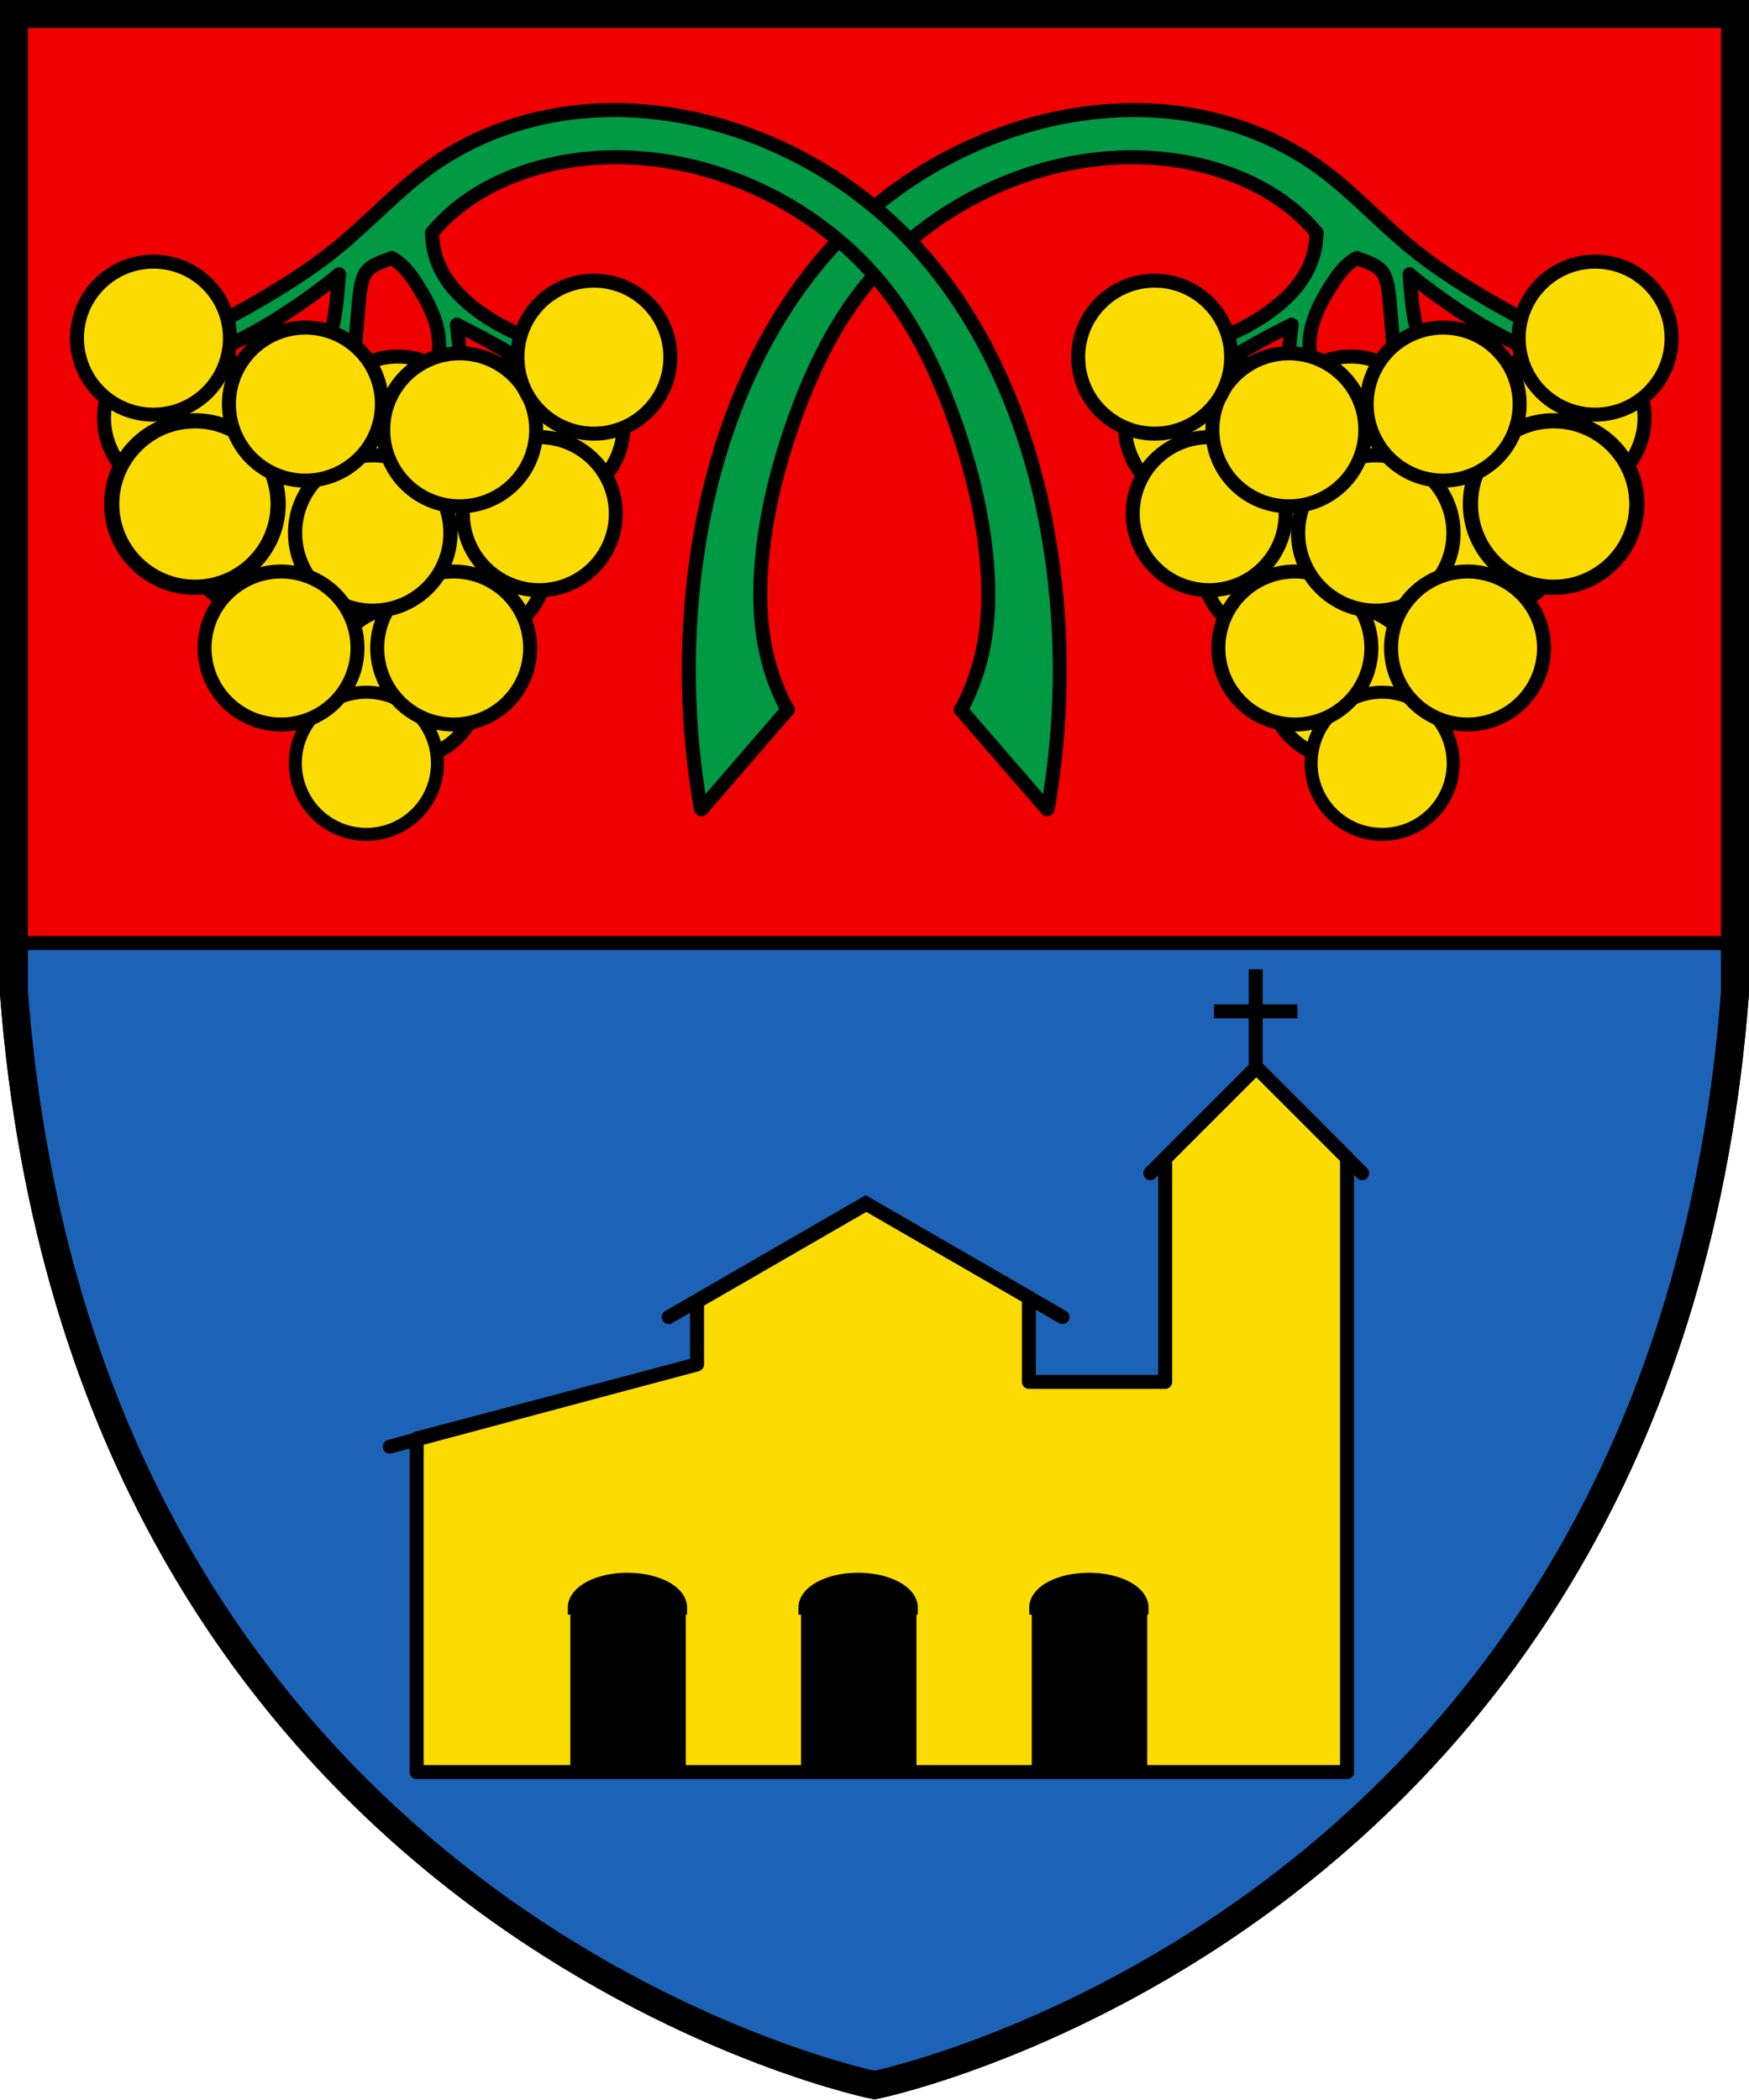
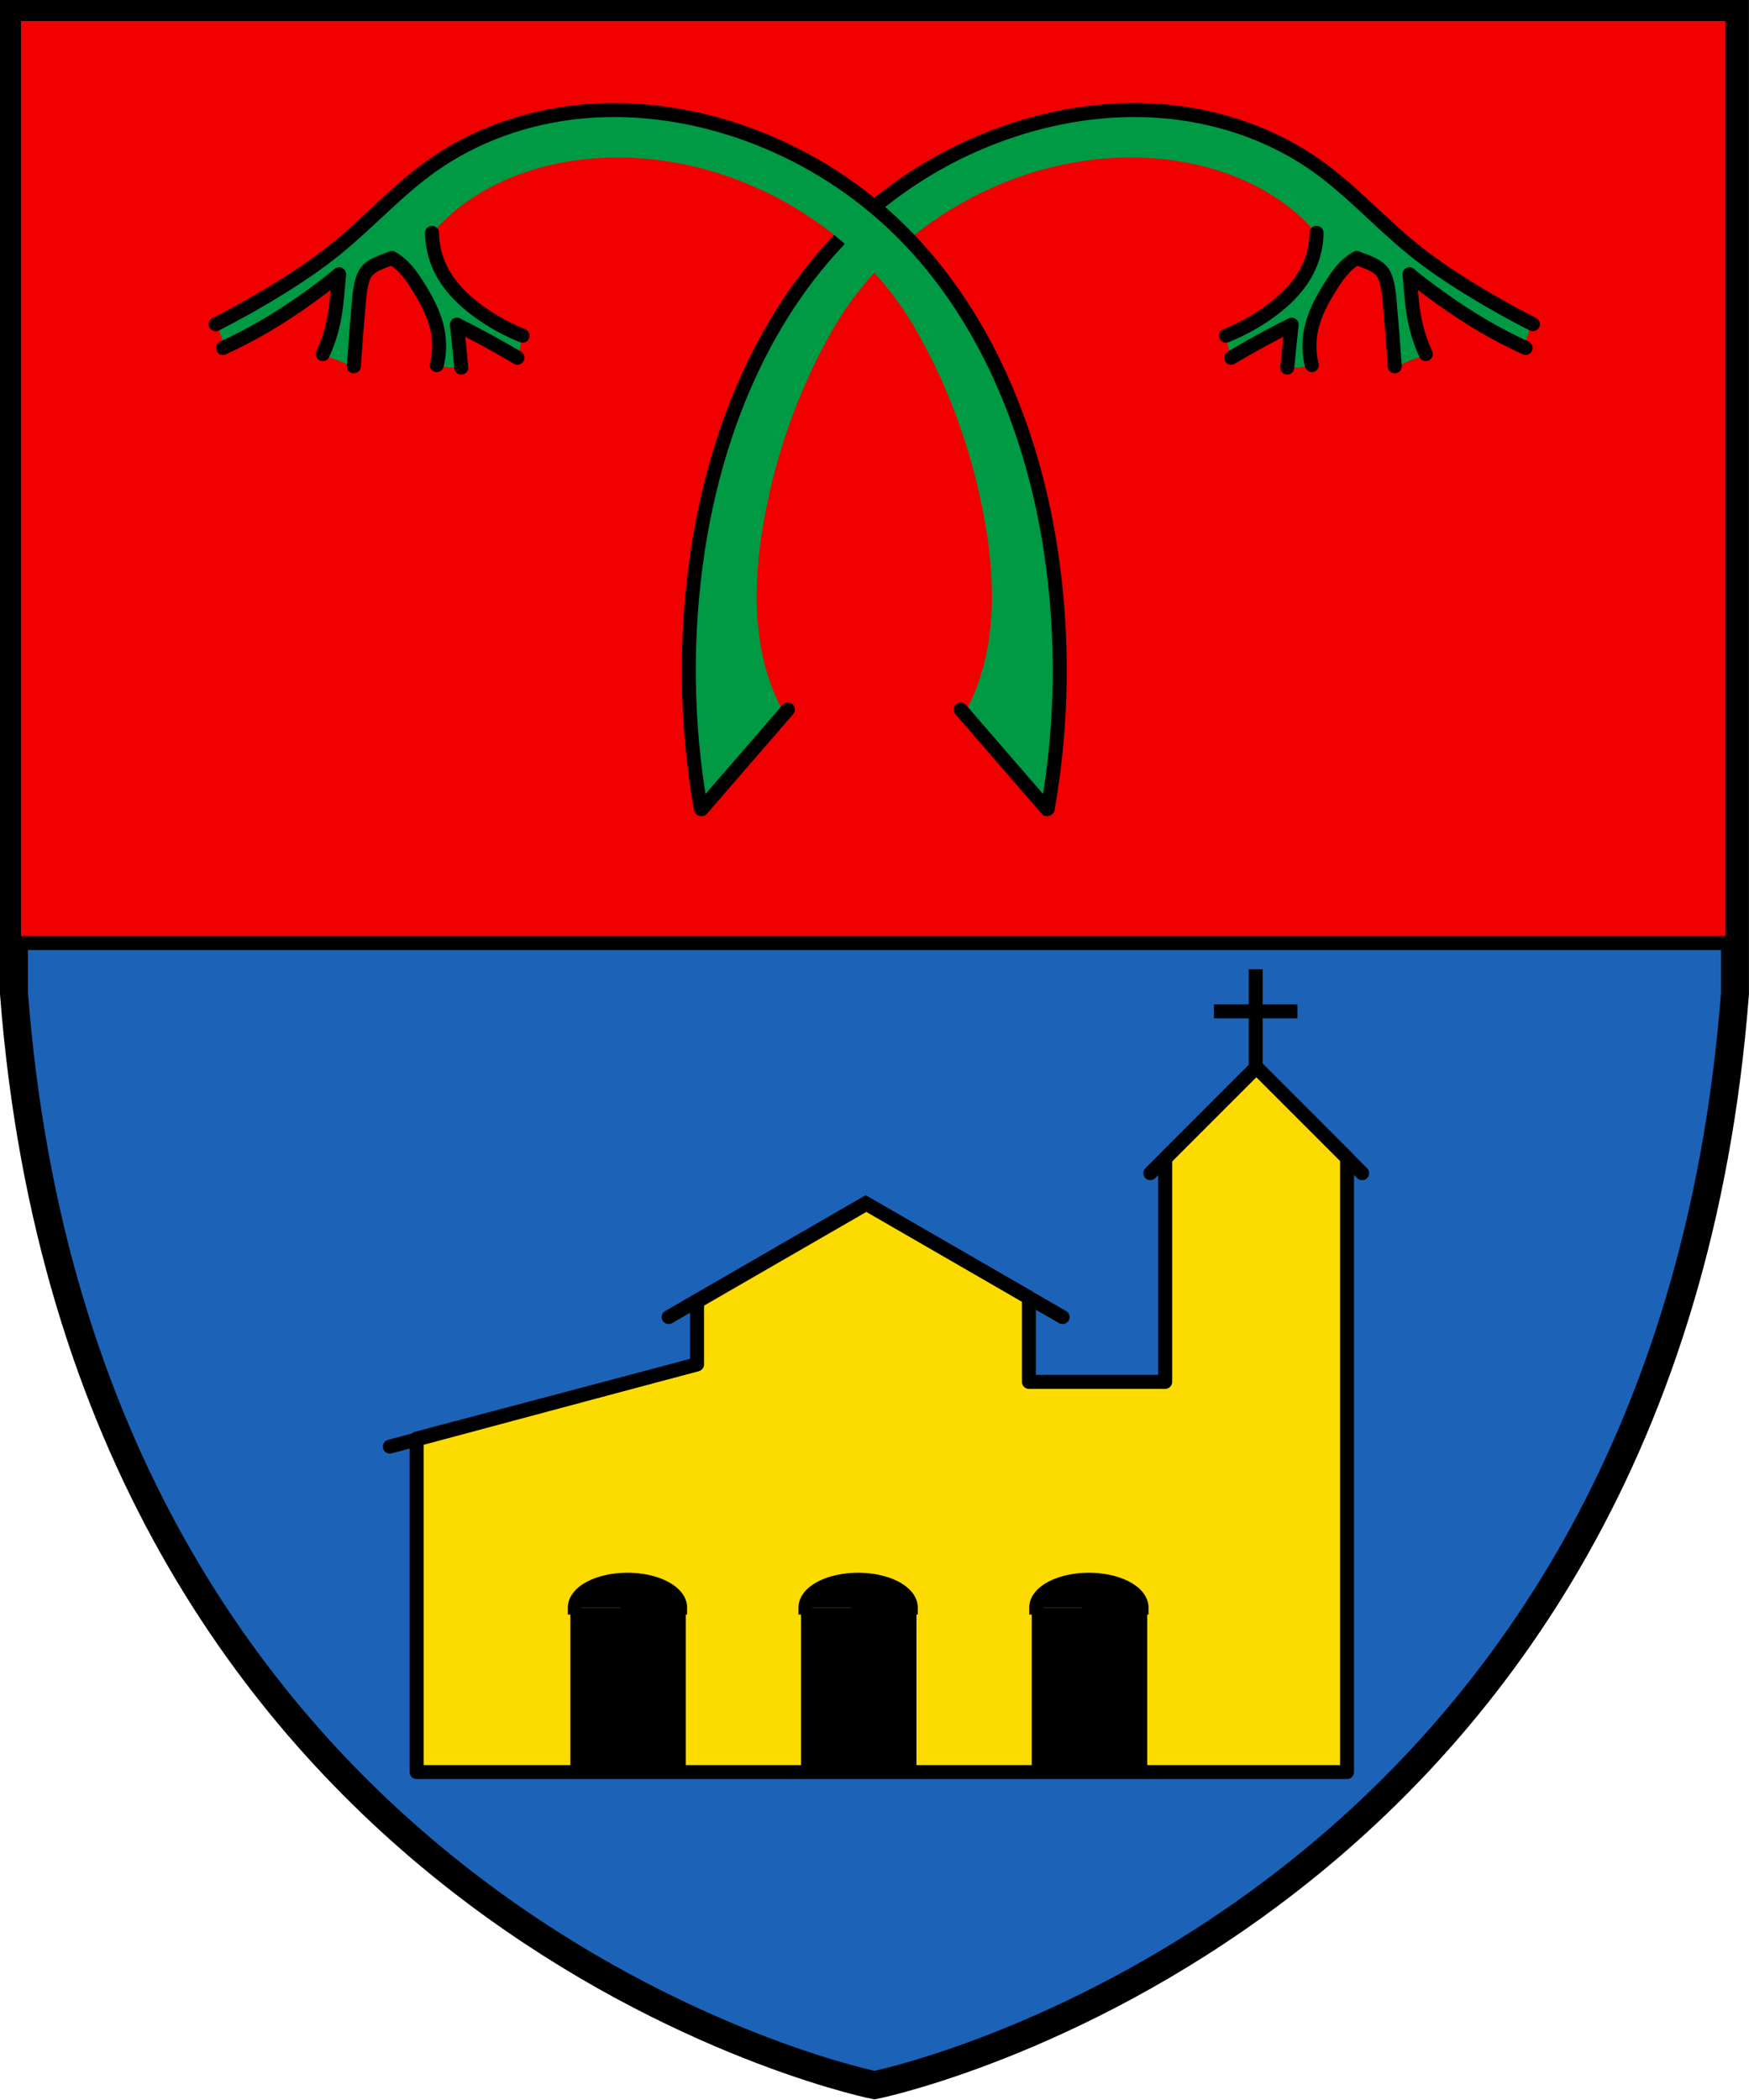
<svg xmlns="http://www.w3.org/2000/svg" xmlns:xlink="http://www.w3.org/1999/xlink" width="132.3mm" height="158.8mm" version="1.1" viewBox="0 0 132.3 158.8" xml:space="preserve">
  <path d="m1.058 1.058v74.08c5.292 68.79 62.44 82.02 65.09 82.55 2.646-0.529 59.8-13.76 65.09-82.55v-74.08z" fill="#1c63b7" stroke="#000" stroke-width="2.117" />
  <g transform="matrix(.676 0 0 .676 184.9 -30.39)" stroke-width="1.564">
    <path d="m-122.8 243.2h-104.1v-37.31l31.38-8.301v-7.024l18.95-10.94 18.18 10.49v9.431h15.25v-24.99l10.21-10.21 10.14 10.14v68.71" fill="#fcdb00" stroke="#000" stroke-linecap="round" stroke-linejoin="round" style="paint-order:markers fill stroke" />
    <path d="m-136.9 158.1h7.776m-3.889 6.213v-10.14" fill="none" stroke="#000" stroke-linecap="square" style="paint-order:markers fill stroke" />
    <g id="g25290">
-       <path transform="scale(-1)" d="m209.2-224.8a5.891 3.115 0 0 1-2.946 2.698 5.891 3.115 0 0 1-5.891 0 5.891 3.115 0 0 1-2.946-2.698h5.891z" stroke="#000" stroke-linecap="square" stroke-width="1.564" style="paint-order:markers fill stroke" />
+       <path transform="scale(-1)" d="m209.2-224.8a5.891 3.115 0 0 1-2.946 2.698 5.891 3.115 0 0 1-5.891 0 5.891 3.115 0 0 1-2.946-2.698h5.891" stroke="#000" stroke-linecap="square" stroke-width="1.564" style="paint-order:markers fill stroke" />
      <rect x="-209.7" y="224.8" width="12.92" height="18.32" stroke-width="1.564" style="paint-order:markers fill stroke" />
    </g>
    <use transform="translate(25.81)" width="100%" height="100%" xlink:href="#g25290" />
    <use transform="translate(51.63)" width="100%" height="100%" xlink:href="#g25290" />
    <g fill="none" stroke="#000" stroke-linecap="round">
      <path d="m-144.8 176.2 11.85-11.85 11.85 11.85" style="paint-order:markers fill stroke" />
      <path d="m-198.7 192.3 22.04-12.73 22.04 12.73" style="paint-order:markers fill stroke" />
      <path d="m-195.6 197.6-34.3 9.192" style="paint-order:markers fill stroke" />
    </g>
  </g>
  <rect x="1.058" y="1.058" width="130" height="70.26" fill="#f00000" stroke="#000" stroke-width="1.058" style="paint-order:markers fill stroke" />
  <g transform="matrix(.927 0 0 .927 -29.95 -92.3)" stroke-width="1.141">
    <use transform="matrix(-1,0,0,1,207.3,0)" width="100%" height="100%" stroke-width="1.141" xlink:href="#g25482" />
    <g id="g25482" transform="translate(0,-2.646)">
      <path transform="scale(.265)" d="m310.4 420.9c-23.3 0.088-46.69 8.498-63.91 24.36-10.37 9.071-20.07 19.04-31.76 26.47-7.843 5.404-16.3 9.788-24.49 14.6-1.754 0.86 0.108 2.931 0.216 4.255 0.227 0.9 0.562 2.493 1.83 1.733 12.41-5.59 23.5-13.64 34.28-21.84 1.057 0.578 0.266 2.393 0.393 3.402-0.54 7.022-1.598 14.04-4.136 20.65-0.586 1.494 1.907 1.362 2.708 1.995 1.679 0.425 3.394 1.771 5.07 1.613 1.135-8.569 0.886-17.35 2.859-25.78 0.935-3.921 5.124-5.536 8.556-6.606 2.493-0.482 3.996 2.262 5.615 3.68 4.854 5.804 8.9 12.7 10.11 20.27 0.445 2.848 0.167 5.665-0.042 8.535 1.54 0.74 3.688 0.65 5.484 0.605 0.791-1.117-0.078-2.914 0.074-4.243-0.077-2.767-0.903-5.967-0.427-8.514 6.422 2.406 12.14 6.445 18.24 9.431 0.422-1.661 1.849-3.695 0.971-5.435-2.656-2.003-6.009-2.95-8.724-4.905-8.018-5.035-15.88-12.03-17.85-21.74-0.343-1.921-0.86-4.07-0.46-5.895 11.96-14.1 30.35-21.3 48.45-22.95 39.7-3.548 80.35 17.83 100.3 52.31 11.44 19.83 18.9 41.92 22.25 64.54 2.408 17.06 2.124 35.21-5.577 50.98-0.685 1.376-1.47 3.232 0.243 4.266 7.827 8.993 15.39 18.25 23.67 26.83 1.152-0.177 0.701-2.208 1.092-3.123 5.968-40.12 2.795-82.08-12.23-120-8.982-22.56-22.63-43.58-41.36-59.24-20.65-17.61-47.11-28.44-74.22-30.12-2.402-0.136-4.809-0.192-7.216-0.169z" fill="#094" stroke-width="4.313" style="paint-order:markers fill stroke" />
      <path d="m117.8 168.2c1.221-6.934 1.309-14.06 0.258-21.03-1.558-10.32-5.858-20.56-13.69-27.46-3.504-3.089-7.646-5.449-12.09-6.902-4.102-1.342-8.477-1.913-12.77-1.466-4.293 0.447-8.499 1.929-12.01 4.435-2.789 1.99-5.097 4.575-7.758 6.734-1.426 1.158-2.951 2.189-4.511 3.159-1.729 1.074-3.505 2.074-5.321 2.995" fill="none" stroke="#000" stroke-linecap="round" stroke-linejoin="round" stroke-width="1.141" style="paint-order:markers fill stroke" />
      <path d="m74.95 129.6c-1.232-0.491-2.404-1.131-3.483-1.903-1.34-0.958-2.558-2.152-3.257-3.644-0.415-0.885-0.636-1.86-0.645-2.838" fill="none" stroke="#000" stroke-linecap="round" stroke-linejoin="round" stroke-width="1.141" style="paint-order:markers fill stroke" />
      <path d="m69.95 132.2c-0.052-0.548-0.106-1.097-0.161-1.645-0.062-0.613-0.127-1.226-0.194-1.838" fill="none" stroke="#000" stroke-linecap="round" stroke-linejoin="round" stroke-width="1.141" style="paint-order:markers fill stroke" />
      <path d="m74.53 131.4c-0.544-0.324-1.092-0.642-1.645-0.952-1.082-0.608-2.178-1.188-3.29-1.74" fill="none" stroke="#000" stroke-linecap="round" stroke-linejoin="round" stroke-width="1.141" style="paint-order:markers fill stroke" />
      <path d="m67.95 132c0.229-0.926 0.251-1.902 0.065-2.838-0.259-1.301-0.907-2.489-1.612-3.612-0.466-0.741-0.975-1.478-1.677-2-0.144-0.107-0.295-0.204-0.452-0.29" fill="none" stroke="#000" stroke-linecap="round" stroke-linejoin="round" stroke-width="1.141" style="paint-order:markers fill stroke" />
      <path d="m61.18 132.1c0.118-1.775 0.258-3.549 0.419-5.321 0.054-0.587 0.111-1.18 0.29-1.742 0.069-0.216 0.157-0.429 0.29-0.613 0.251-0.347 0.641-0.566 1.032-0.742 0.345-0.155 0.701-0.284 1.064-0.387" fill="none" stroke="#000" stroke-linecap="round" stroke-linejoin="round" stroke-width="1.141" style="paint-order:markers fill stroke" />
      <path d="m58.65 131.1c0.43-0.942 0.745-1.937 0.935-2.955 0.119-0.641 0.189-1.29 0.251-1.938 0.051-0.539 0.097-1.079 0.137-1.619" fill="none" stroke="#000" stroke-linecap="round" stroke-linejoin="round" stroke-width="1.141" style="paint-order:markers fill stroke" />
      <path d="m50.5 130.6c1.168-0.534 2.31-1.126 3.418-1.774 1.208-0.706 2.377-1.476 3.515-2.29 0.864-0.617 1.71-1.259 2.538-1.924" fill="none" stroke="#000" stroke-linecap="round" stroke-linejoin="round" stroke-width="1.141" style="paint-order:markers fill stroke" />
-       <path d="m67.56 121.2c0.538-0.639 1.13-1.233 1.767-1.774 1.97-1.672 4.356-2.815 6.844-3.515 5.213-1.468 10.88-1.005 15.95 0.883 4.947 1.84 9.401 5.034 12.63 9.213 2.466 3.196 4.191 6.908 5.526 10.72 1.277 3.643 2.219 7.419 2.554 11.26 0.223 2.559 0.174 5.161-0.41 7.662-0.363 1.555-0.932 3.062-1.688 4.47" fill="none" stroke="#000" stroke-linecap="round" stroke-linejoin="round" stroke-width="1.141" style="paint-order:markers fill stroke" />
      <path d="m110.7 160.1 7.04 8.13" fill="none" stroke="#000" stroke-linecap="round" stroke-linejoin="round" stroke-width="1.141" style="paint-order:markers fill stroke" />
      <use transform="translate(15.21,21.58)" width="100%" height="100%" stroke-width="1.141" xlink:href="#path25379" />
      <use transform="translate(8.707,15.91)" width="100%" height="100%" stroke-width="1.141" xlink:href="#path25379" />
      <use transform="translate(25.84,18.38)" width="100%" height="100%" stroke-width="1.141" xlink:href="#path25379" />
      <use transform="translate(20.44,28.13)" width="100%" height="100%" stroke-width="1.141" xlink:href="#path25379" />
      <use transform="translate(2.207,6.5)" width="100%" height="100%" stroke-width="1.141" xlink:href="#path25379" />
      <use transform="matrix(.929 0 0 .929 20.56 43.9)" width="100%" height="100%" stroke-width="1.229" xlink:href="#path25379" />
      <use transform="matrix(1.088 0 0 1.088 -.561 2.111)" width="100%" height="100%" stroke-width="1.049" xlink:href="#path25379" />
      <use transform="translate(32.12,7.185)" width="100%" height="100%" stroke-width="1.141" xlink:href="#path25379" />
      <use transform="translate(24.5,25.28)" width="100%" height="100%" stroke-width="1.141" xlink:href="#path25379" />
      <use transform="translate(19.94,7.742)" width="100%" height="100%" stroke-width="1.141" xlink:href="#path25379" />
      <use transform="matrix(1.016,0,0,1.016,17.18,13.82)" width="100%" height="100%" stroke-width="1.123" xlink:href="#path25379" />
      <use transform="translate(31.49,14.32)" width="100%" height="100%" stroke-width="1.141" xlink:href="#path25379" />
-       <circle id="path25379" cx="44.83" cy="129.8" r="6.241" fill="#fcdb00" stroke="#000" stroke-linecap="round" stroke-linejoin="round" stroke-width="1.141" style="paint-order:markers fill stroke" />
      <use transform="translate(12.4,5.382)" width="100%" height="100%" stroke-width="1.141" xlink:href="#path25379" />
      <use transform="translate(24.99,7.48)" width="100%" height="100%" stroke-width="1.141" xlink:href="#path25379" />
      <use transform="translate(35.94,1.551)" width="100%" height="100%" stroke-width="1.141" xlink:href="#path25379" />
      <use transform="translate(10.41,25.28)" width="100%" height="100%" stroke-width="1.141" xlink:href="#path25379" />
    </g>
  </g>
-   <path d="m1.058 1.058v74.08c5.292 68.79 62.44 82.02 65.09 82.55 2.646-0.529 59.8-13.76 65.09-82.55v-74.08z" fill="none" stroke="#000" stroke-width="2.117" />
</svg>